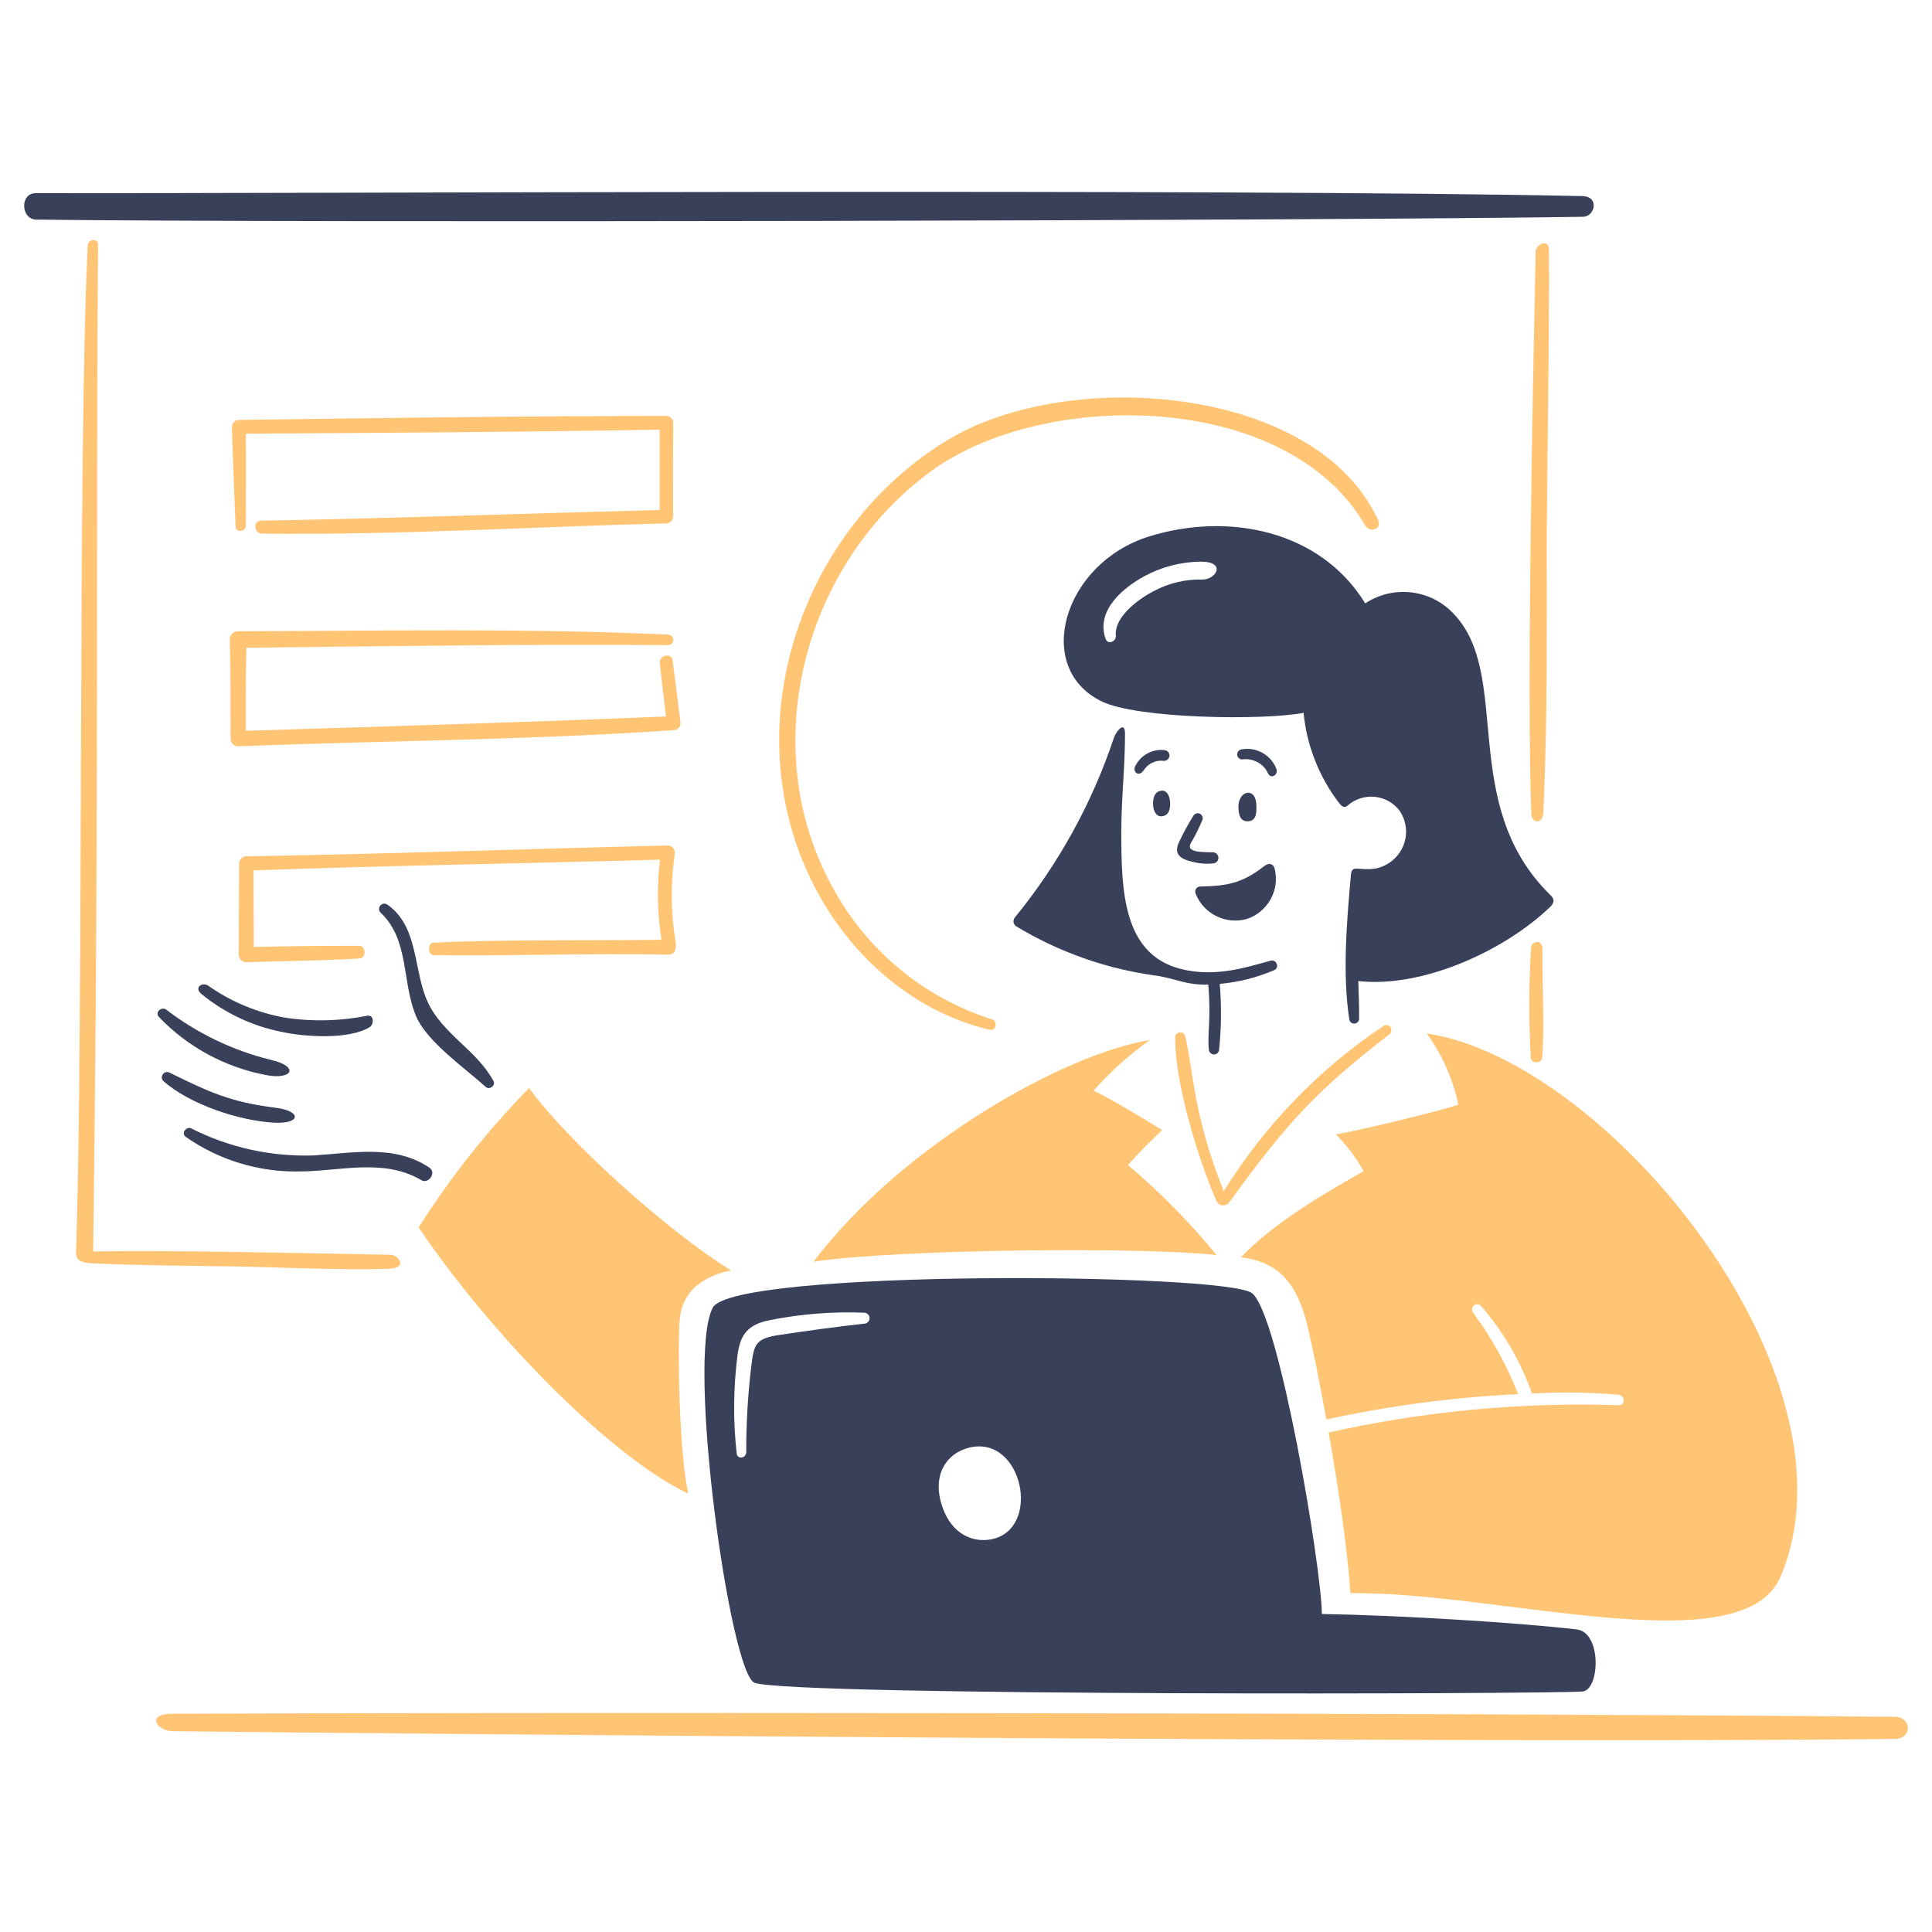
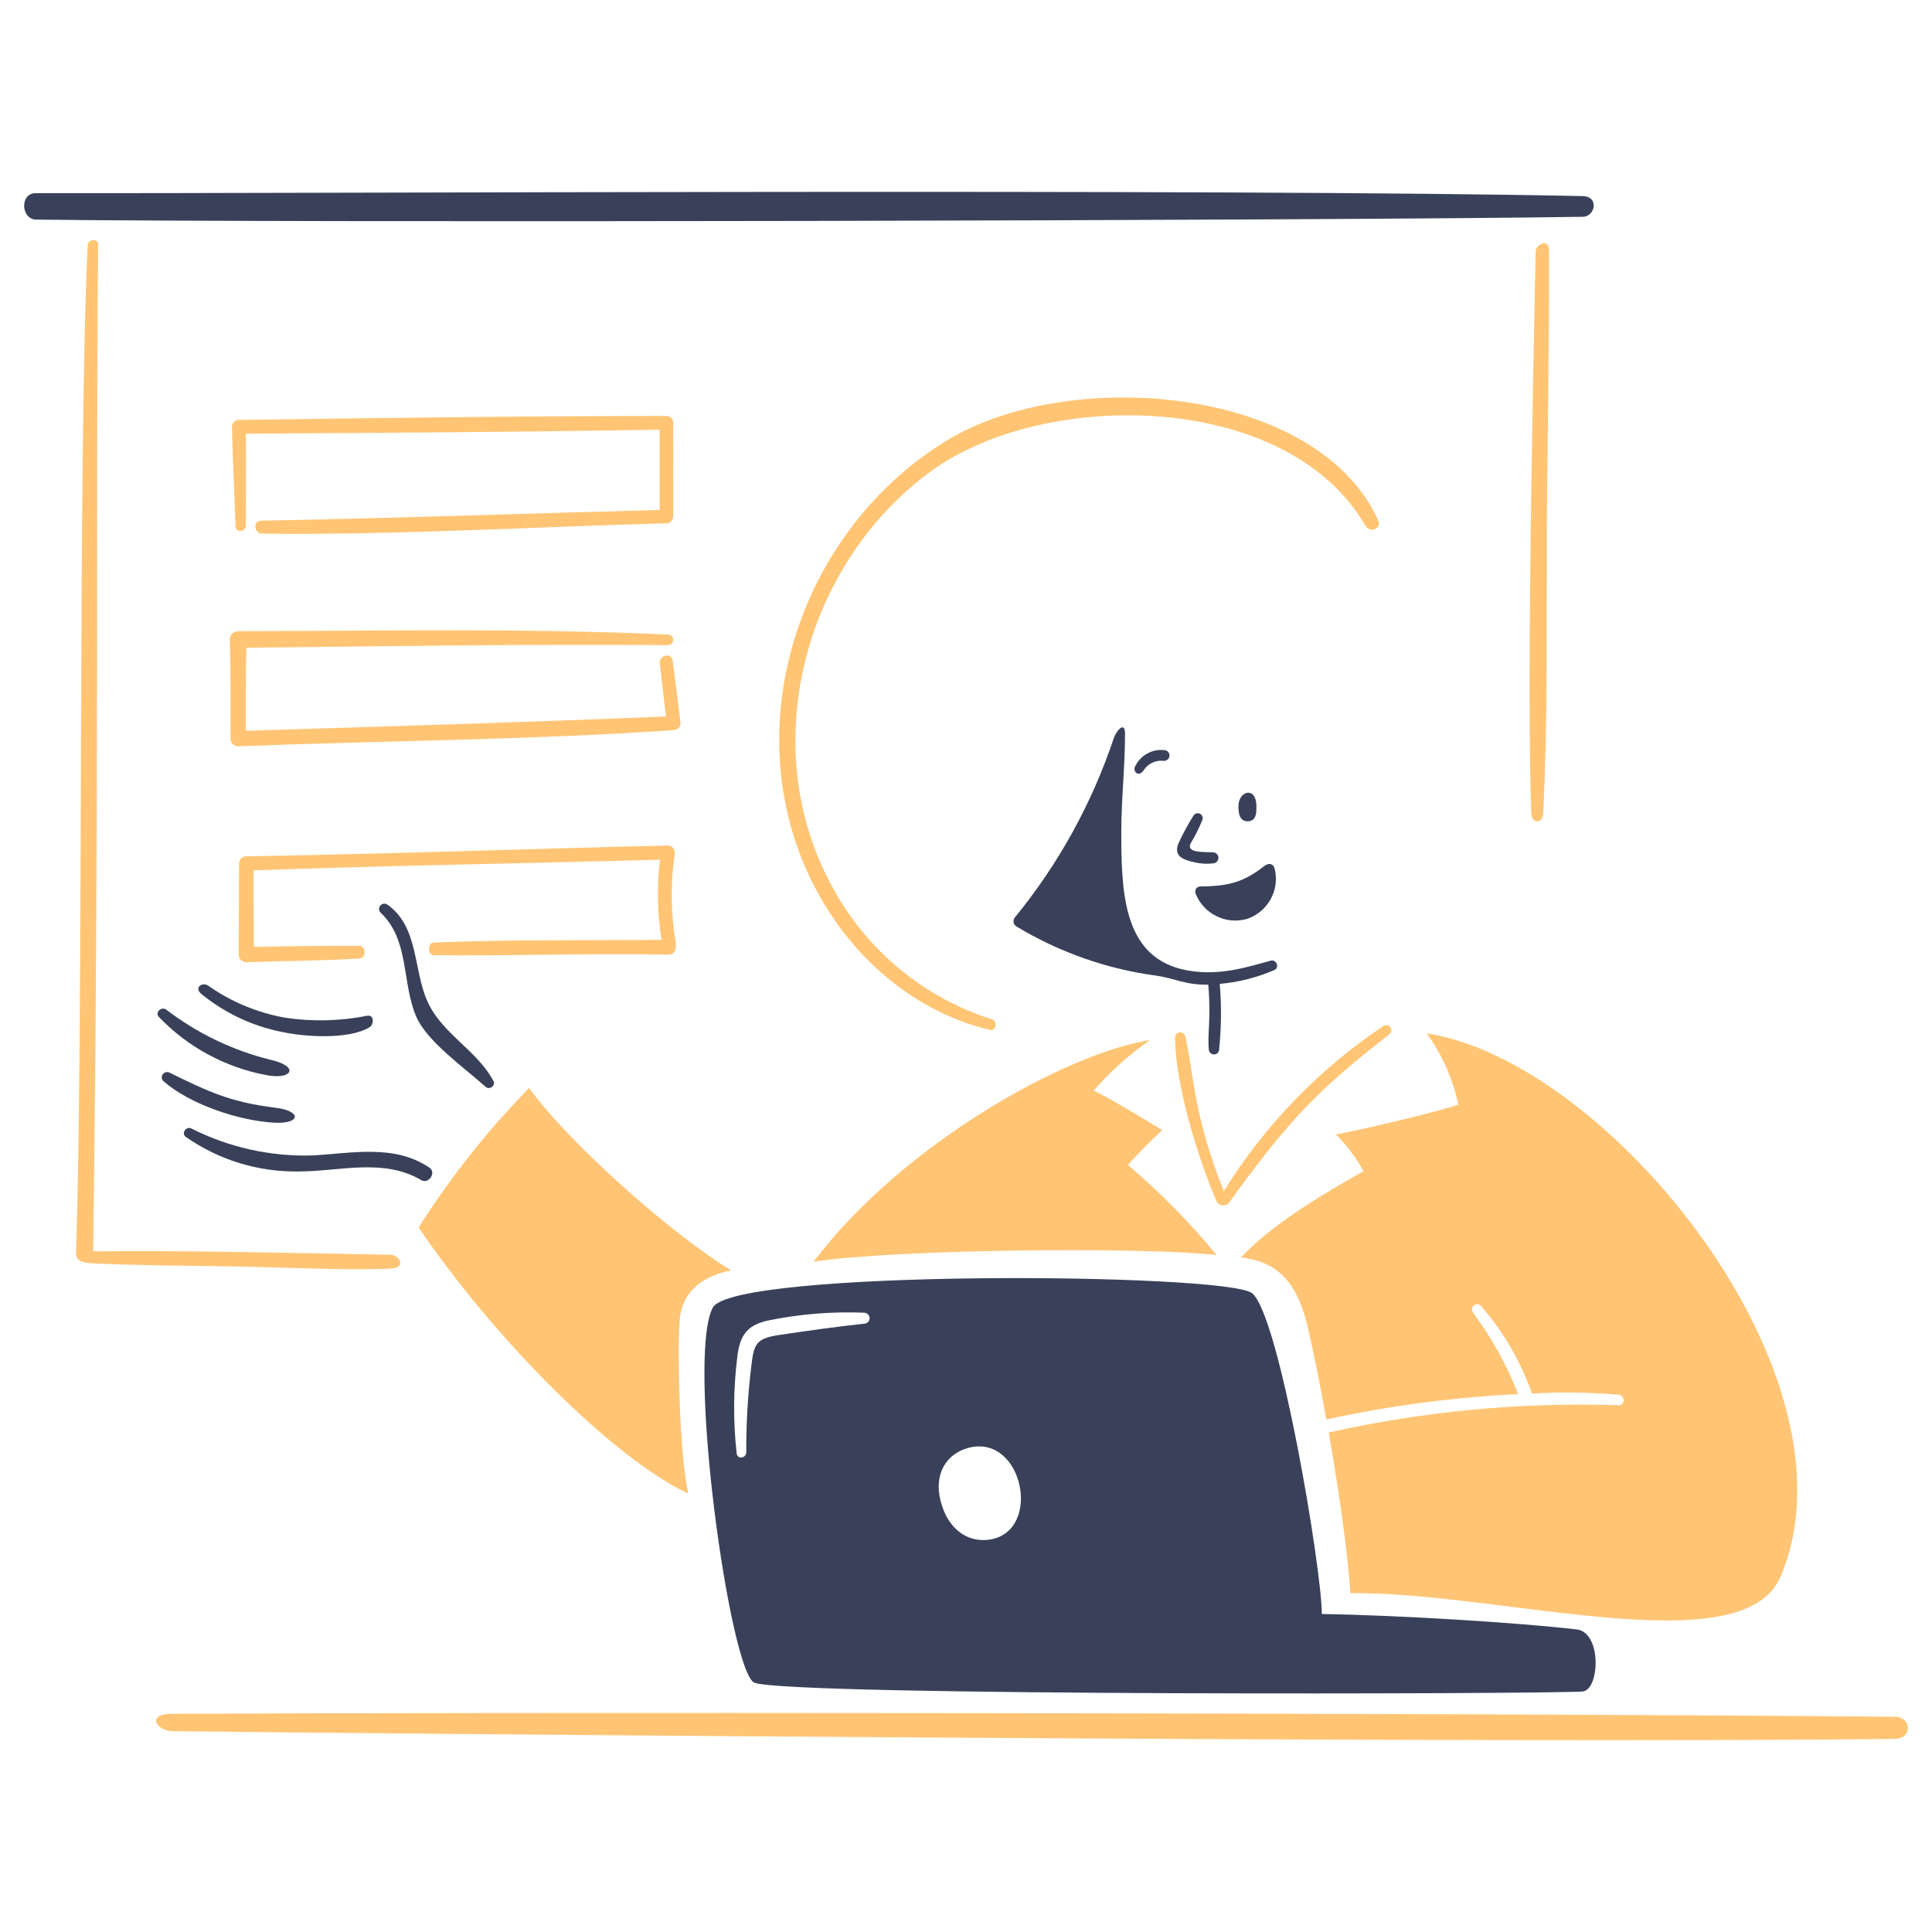
<svg xmlns="http://www.w3.org/2000/svg" fill="none" viewBox="0 0 400 400">
  <g transform="matrix(16.667,0,0,16.667,0,0)">
    <path fill="#39415a" d="M19.664 2.693C16.54 2.742 3.669 2.769 0.45 2.728C0.259 2.726 0.244 2.4 0.442 2.4C3.761 2.404 15.233 2.341 19.658 2.436C19.871 2.44 19.813 2.691 19.664 2.693Z" />
    <path fill="#39415a" d="M15.831 12.05C15.615 12.143 15.386 12.201 15.152 12.222C15.175 12.497 15.172 12.773 15.143 13.047C15.14 13.062 15.132 13.075 15.12 13.085C15.108 13.094 15.094 13.099 15.079 13.098C15.063 13.098 15.049 13.092 15.038 13.082C15.027 13.071 15.019 13.058 15.017 13.043C14.995 12.855 15.047 12.652 15.009 12.231C14.729 12.239 14.597 12.152 14.351 12.118C13.738 12.034 13.148 11.825 12.619 11.504C12.604 11.492 12.593 11.474 12.59 11.454C12.588 11.435 12.593 11.415 12.605 11.399C13.147 10.736 13.565 9.98 13.836 9.168C13.868 9.076 13.974 8.953 13.975 9.111C13.976 9.516 13.929 9.921 13.929 10.327C13.929 11.063 13.948 11.851 14.666 12.036C15.106 12.149 15.515 12.005 15.787 11.933C15.852 11.915 15.9 12.016 15.831 12.05Z" />
    <path fill="#39415a" d="M14.792 10.474C14.729 10.596 14.944 10.582 15.072 10.588C15.088 10.589 15.104 10.596 15.115 10.608C15.127 10.619 15.134 10.634 15.135 10.651C15.136 10.667 15.132 10.683 15.123 10.696C15.113 10.71 15.099 10.719 15.084 10.723C14.999 10.735 14.912 10.73 14.829 10.709C14.681 10.678 14.567 10.623 14.648 10.457C14.7 10.345 14.76 10.236 14.826 10.131C14.834 10.118 14.847 10.109 14.861 10.105C14.875 10.1 14.891 10.102 14.905 10.108C14.918 10.114 14.929 10.126 14.935 10.139C14.941 10.153 14.942 10.169 14.937 10.183C14.896 10.284 14.848 10.381 14.792 10.474V10.474Z" />
    <path fill="#39415a" d="M15.607 10.005C15.608 10.082 15.614 10.199 15.5 10.202C15.409 10.205 15.383 10.124 15.384 10.016C15.384 9.821 15.602 9.767 15.607 10.005Z" />
-     <path fill="#39415a" d="M14.536 10C14.534 10.074 14.503 10.143 14.418 10.14C14.347 10.137 14.321 10.041 14.323 9.978C14.326 9.885 14.355 9.837 14.415 9.824C14.505 9.804 14.539 9.908 14.536 10Z" />
    <path fill="#39415a" d="M14.454 9.451C14.406 9.445 14.358 9.453 14.315 9.474C14.271 9.494 14.235 9.526 14.209 9.566C14.143 9.663 14.073 9.584 14.098 9.526C14.13 9.456 14.183 9.398 14.251 9.361C14.318 9.323 14.396 9.309 14.472 9.319C14.489 9.322 14.504 9.331 14.515 9.345C14.525 9.359 14.529 9.376 14.527 9.394C14.524 9.411 14.515 9.426 14.502 9.437C14.488 9.448 14.471 9.453 14.454 9.451Z" />
-     <path fill="#39415a" d="M15.431 9.434C15.416 9.434 15.402 9.429 15.39 9.419C15.379 9.409 15.372 9.396 15.369 9.381C15.367 9.366 15.37 9.351 15.378 9.338C15.386 9.325 15.398 9.316 15.412 9.311C15.504 9.291 15.599 9.306 15.681 9.351C15.763 9.396 15.826 9.47 15.858 9.558C15.878 9.627 15.786 9.683 15.751 9.606C15.724 9.546 15.678 9.498 15.62 9.467C15.562 9.436 15.496 9.424 15.431 9.434V9.434Z" />
    <path fill="#39415a" d="M14.86 11.12C14.911 11.236 15.003 11.33 15.118 11.384C15.233 11.439 15.363 11.45 15.486 11.416C15.612 11.376 15.718 11.288 15.783 11.172C15.848 11.056 15.866 10.92 15.834 10.791C15.819 10.731 15.765 10.71 15.701 10.761C15.431 10.974 15.231 11.007 14.912 11.012C14.86 11.013 14.829 11.06 14.86 11.12Z" />
    <path fill="#39415a" d="M6.131 13.431C6.159 13.485 6.079 13.543 6.035 13.503C5.776 13.269 5.303 12.939 5.17 12.627C4.99 12.207 5.088 11.681 4.732 11.341C4.719 11.33 4.711 11.315 4.709 11.298C4.707 11.281 4.712 11.264 4.723 11.251C4.733 11.238 4.748 11.229 4.765 11.226C4.782 11.224 4.799 11.228 4.812 11.237C5.206 11.514 5.131 12.056 5.314 12.449C5.498 12.847 5.928 13.048 6.131 13.431Z" />
    <path fill="#39415a" d="M3.498 12.818C3.131 12.745 2.788 12.582 2.499 12.345C2.406 12.263 2.517 12.197 2.585 12.243C2.872 12.446 3.201 12.582 3.548 12.643C3.886 12.693 4.231 12.684 4.566 12.617C4.649 12.606 4.647 12.727 4.59 12.761C4.331 12.916 3.789 12.882 3.498 12.818Z" />
    <path fill="#39415a" d="M1.972 12.631C1.921 12.575 2.007 12.5 2.064 12.541C2.449 12.836 2.891 13.049 3.362 13.165C3.731 13.249 3.628 13.421 3.298 13.353C2.792 13.256 2.328 13.004 1.972 12.631V12.631Z" />
    <path fill="#39415a" d="M3.403 13.946C2.965 13.921 2.36 13.719 2.031 13.431C2.02 13.421 2.012 13.406 2.01 13.391C2.008 13.375 2.012 13.36 2.021 13.347C2.029 13.334 2.042 13.324 2.057 13.32C2.072 13.315 2.088 13.317 2.103 13.323C2.602 13.568 2.868 13.692 3.426 13.761C3.749 13.801 3.74 13.965 3.403 13.946Z" />
    <path fill="#39415a" d="M5.336 14.506C5.424 14.566 5.324 14.713 5.234 14.66C4.761 14.382 4.223 14.552 3.709 14.552C3.208 14.56 2.717 14.409 2.307 14.122C2.248 14.077 2.313 13.989 2.375 14.017C2.845 14.255 3.366 14.37 3.892 14.353C4.378 14.324 4.904 14.212 5.336 14.506Z" />
    <path fill="#ffc574" d="M23.541 21.601C18.738 21.66 5.063 21.539 2.142 21.505C1.953 21.503 1.804 21.291 2.136 21.289C5.892 21.27 17.948 21.274 23.534 21.326C23.754 21.327 23.755 21.598 23.541 21.601Z" />
    <path fill="#ffc574" d="M14.286 12.919C13.23 13.087 11.207 14.216 10.106 15.673C11.15 15.515 14.229 15.488 15.114 15.591C14.781 15.186 14.412 14.811 14.012 14.472C14.166 14.296 14.31 14.159 14.437 14.038C14.184 13.882 13.768 13.633 13.585 13.548C13.793 13.311 14.028 13.1 14.286 12.919V12.919Z" />
    <path fill="#ffc574" d="M16.595 14.092C16.73 14.227 16.846 14.381 16.938 14.548C16.568 14.761 15.85 15.158 15.416 15.618C15.83 15.673 16.1 15.873 16.244 16.482C16.306 16.744 16.392 17.163 16.476 17.633C17.26 17.462 18.057 17.357 18.859 17.318C18.718 16.958 18.53 16.618 18.3 16.308C18.25 16.242 18.342 16.159 18.397 16.223C18.675 16.542 18.89 16.912 19.031 17.311C19.39 17.29 19.75 17.295 20.109 17.326C20.19 17.336 20.191 17.458 20.107 17.456C18.897 17.416 17.687 17.53 16.505 17.795C16.626 18.483 16.739 19.251 16.775 19.79C18.635 19.771 21.652 20.691 22.12 19.582C23.168 17.099 19.986 13.18 17.723 12.837C17.914 13.101 18.048 13.403 18.116 13.722C17.868 13.808 16.92 14.034 16.595 14.092Z" />
    <path fill="#ffc574" d="M15.202 14.797C14.822 13.848 14.832 13.342 14.724 12.877C14.721 12.861 14.713 12.846 14.7 12.836C14.687 12.826 14.671 12.822 14.655 12.823C14.639 12.825 14.624 12.833 14.613 12.845C14.602 12.858 14.597 12.874 14.598 12.89C14.594 13.452 14.88 14.387 15.113 14.925C15.12 14.938 15.13 14.949 15.143 14.958C15.155 14.966 15.17 14.971 15.184 14.973C15.199 14.975 15.214 14.973 15.228 14.968C15.242 14.963 15.255 14.954 15.265 14.943C16.018 13.898 16.394 13.52 17.257 12.85C17.271 12.84 17.28 12.826 17.283 12.81C17.286 12.794 17.283 12.777 17.274 12.763C17.265 12.749 17.251 12.74 17.235 12.736C17.219 12.732 17.202 12.735 17.188 12.743C16.387 13.278 15.71 13.978 15.202 14.797V14.797Z" />
    <path fill="#ffc574" d="M9.082 15.781C8.342 15.329 7.087 14.219 6.572 13.516C6.055 14.044 5.595 14.624 5.2 15.248C6.137 16.63 7.62 18.12 8.55 18.553C8.442 18.092 8.414 16.819 8.442 16.413C8.469 16.007 8.775 15.844 9.082 15.781Z" />
    <path fill="#ffc574" d="M4.84 15.76C5.069 15.75 4.951 15.589 4.853 15.587C3.545 15.562 2.144 15.53 1.157 15.545C1.234 9.847 1.188 6.251 1.219 3.04C1.22 2.955 1.093 2.968 1.089 3.049C0.964 5.66 1.041 12.689 0.945 15.526C0.941 15.623 0.948 15.685 1.158 15.694C1.747 15.721 2.321 15.722 2.913 15.732C3.457 15.742 4.312 15.782 4.84 15.76Z" />
    <path fill="#ffc574" d="M19.17 10.104C19.228 8.934 19.21 7.749 19.215 6.576C19.218 5.883 19.249 4.022 19.242 3.109C19.24 2.95 19.077 3.041 19.076 3.121C19.044 4.671 18.962 8.544 19.022 10.106C19.027 10.237 19.164 10.235 19.17 10.104Z" />
    <path fill="#ffc574" d="M3.054 6.528C3.054 6.148 3.057 5.767 3.054 5.387C4.767 5.377 6.481 5.367 8.194 5.337C8.196 5.669 8.194 6.002 8.194 6.335C6.558 6.377 4.885 6.439 3.243 6.468C3.138 6.47 3.155 6.628 3.257 6.629C4.914 6.649 6.622 6.544 8.285 6.501C8.307 6.498 8.327 6.488 8.341 6.471C8.356 6.454 8.363 6.432 8.362 6.41C8.362 6.021 8.36 5.632 8.363 5.244C8.36 5.222 8.35 5.201 8.333 5.187C8.316 5.172 8.294 5.165 8.271 5.167C6.501 5.168 4.73 5.192 2.96 5.216C2.937 5.218 2.916 5.229 2.902 5.246C2.887 5.264 2.88 5.286 2.881 5.309C2.891 5.719 2.912 6.129 2.926 6.539C2.928 6.622 3.053 6.61 3.054 6.528Z" />
    <path fill="#ffc574" d="M2.954 9.271C4.743 9.201 6.586 9.193 8.364 9.07C8.377 9.071 8.39 9.068 8.402 9.063C8.414 9.057 8.424 9.05 8.433 9.04C8.441 9.03 8.447 9.018 8.451 9.005C8.454 8.993 8.455 8.98 8.452 8.967C8.421 8.713 8.389 8.46 8.356 8.206C8.343 8.101 8.185 8.137 8.196 8.24C8.22 8.46 8.247 8.68 8.273 8.9C6.536 8.973 4.783 9.023 3.053 9.078C3.053 8.734 3.051 8.39 3.061 8.046C4.81 8.028 6.529 8 8.297 8.014C8.314 8.015 8.331 8.008 8.343 7.997C8.356 7.985 8.363 7.969 8.364 7.952C8.365 7.935 8.359 7.918 8.348 7.905C8.336 7.893 8.321 7.885 8.304 7.883C6.529 7.801 4.746 7.837 2.964 7.841C2.95 7.84 2.936 7.842 2.923 7.847C2.91 7.852 2.898 7.859 2.888 7.868C2.877 7.877 2.869 7.888 2.863 7.901C2.857 7.914 2.854 7.927 2.853 7.941C2.868 8.35 2.863 8.761 2.864 9.171C2.863 9.196 2.872 9.221 2.889 9.239C2.905 9.258 2.929 9.269 2.954 9.271Z" />
    <path fill="#ffc574" d="M8.217 11.674C7.358 11.685 6.264 11.668 5.383 11.71C5.309 11.713 5.313 11.864 5.385 11.865C6.179 11.879 7.38 11.839 8.297 11.859C8.398 11.861 8.403 11.763 8.391 11.69C8.332 11.332 8.329 10.966 8.382 10.607C8.384 10.595 8.384 10.581 8.38 10.568C8.377 10.556 8.371 10.544 8.362 10.534C8.354 10.524 8.343 10.516 8.331 10.511C8.319 10.505 8.306 10.502 8.292 10.503C6.547 10.544 4.8 10.609 3.055 10.637C3.031 10.638 3.009 10.649 2.994 10.666C2.978 10.684 2.969 10.707 2.97 10.73C2.967 11.108 2.968 11.486 2.965 11.863C2.967 11.888 2.978 11.912 2.996 11.928C3.015 11.945 3.039 11.954 3.064 11.953C3.568 11.935 3.965 11.937 4.469 11.906C4.553 11.901 4.546 11.75 4.463 11.749C3.99 11.748 3.626 11.753 3.153 11.763C3.151 11.446 3.151 11.129 3.149 10.812C4.831 10.752 6.515 10.726 8.198 10.679C8.159 11.01 8.165 11.345 8.217 11.674V11.674Z" />
    <path fill="#ffc574" d="M12.296 12.793C12.376 12.812 12.397 12.684 12.32 12.662C11.48 12.394 10.775 11.813 10.352 11.039C9.376 9.296 9.98 7.012 11.565 5.854C12.969 4.828 15.985 4.848 16.958 6.526C17.017 6.627 17.169 6.572 17.12 6.464C16.36 4.788 13.274 4.548 11.761 5.472C9.979 6.56 9.153 8.914 10.035 10.844C10.479 11.814 11.304 12.558 12.296 12.793Z" />
-     <path fill="#ffc574" d="M19.156 13.144C19.186 12.885 19.159 12.196 19.16 11.793C19.16 11.648 19.024 11.701 19.02 11.762C18.991 12.222 18.989 12.684 19.016 13.144C19.021 13.213 19.148 13.212 19.156 13.144Z" />
    <path fill="#39415a" d="M19.586 20.241C18.87 20.157 17.384 20.065 16.42 20.049C16.42 19.496 15.89 16.329 15.553 16.064C15.23 15.811 9.107 15.764 8.854 16.244C8.521 16.878 9.071 20.8 9.374 20.904C9.868 21.072 19.249 21.044 19.658 21.012C19.872 20.995 19.902 20.278 19.586 20.241ZM10.744 16.442C10.388 16.48 10.048 16.529 9.693 16.581C9.386 16.626 9.365 16.69 9.331 16.985C9.289 17.335 9.269 17.687 9.27 18.039C9.27 18.114 9.161 18.134 9.151 18.055C9.106 17.651 9.109 17.242 9.161 16.838C9.195 16.573 9.293 16.454 9.557 16.4C9.947 16.322 10.345 16.29 10.743 16.307C10.759 16.31 10.774 16.318 10.785 16.33C10.796 16.342 10.802 16.358 10.802 16.374C10.802 16.391 10.796 16.407 10.786 16.419C10.775 16.431 10.76 16.44 10.744 16.442ZM12.312 19.122C12.058 19.17 11.783 19.032 11.684 18.645C11.598 18.309 11.756 18.056 12.035 17.984C12.704 17.814 12.948 19 12.312 19.122Z" />
-     <path fill="#39415a" d="M19.25 11.11C18.109 9.98 18.79 8.394 18.06 7.627C17.922 7.478 17.735 7.383 17.534 7.359C17.332 7.335 17.129 7.383 16.959 7.495C16.397 6.581 15.251 6.36 14.274 6.664C13.21 6.995 12.829 8.294 13.683 8.712C14.131 8.931 15.702 8.95 16.193 8.855C16.233 9.262 16.385 9.649 16.633 9.974C16.658 10.005 16.694 10.047 16.736 10.01C16.782 9.969 16.835 9.938 16.894 9.919C16.952 9.899 17.014 9.892 17.075 9.898C17.136 9.904 17.195 9.922 17.249 9.952C17.303 9.982 17.35 10.023 17.387 10.072C17.421 10.123 17.445 10.179 17.457 10.239C17.469 10.299 17.47 10.36 17.458 10.42C17.446 10.48 17.423 10.537 17.389 10.587C17.355 10.638 17.312 10.682 17.261 10.716C17.114 10.813 17.01 10.799 16.846 10.79C16.794 10.788 16.784 10.831 16.781 10.87C16.73 11.442 16.674 12.094 16.761 12.663C16.763 12.679 16.772 12.693 16.784 12.703C16.797 12.712 16.813 12.717 16.829 12.715C16.845 12.713 16.859 12.705 16.869 12.693C16.879 12.681 16.884 12.665 16.883 12.649C16.884 12.495 16.878 12.341 16.873 12.187C17.677 12.276 18.694 11.806 19.253 11.269C19.341 11.185 19.278 11.138 19.25 11.11ZM14.928 7.199C14.732 7.195 14.538 7.239 14.363 7.327C14.169 7.42 13.838 7.653 13.861 7.896C13.867 7.969 13.762 8.013 13.735 7.938C13.604 7.576 13.97 7.292 14.213 7.159C14.431 7.041 14.674 6.978 14.921 6.977C15.238 6.978 15.107 7.206 14.928 7.199Z" />
  </g>
</svg>